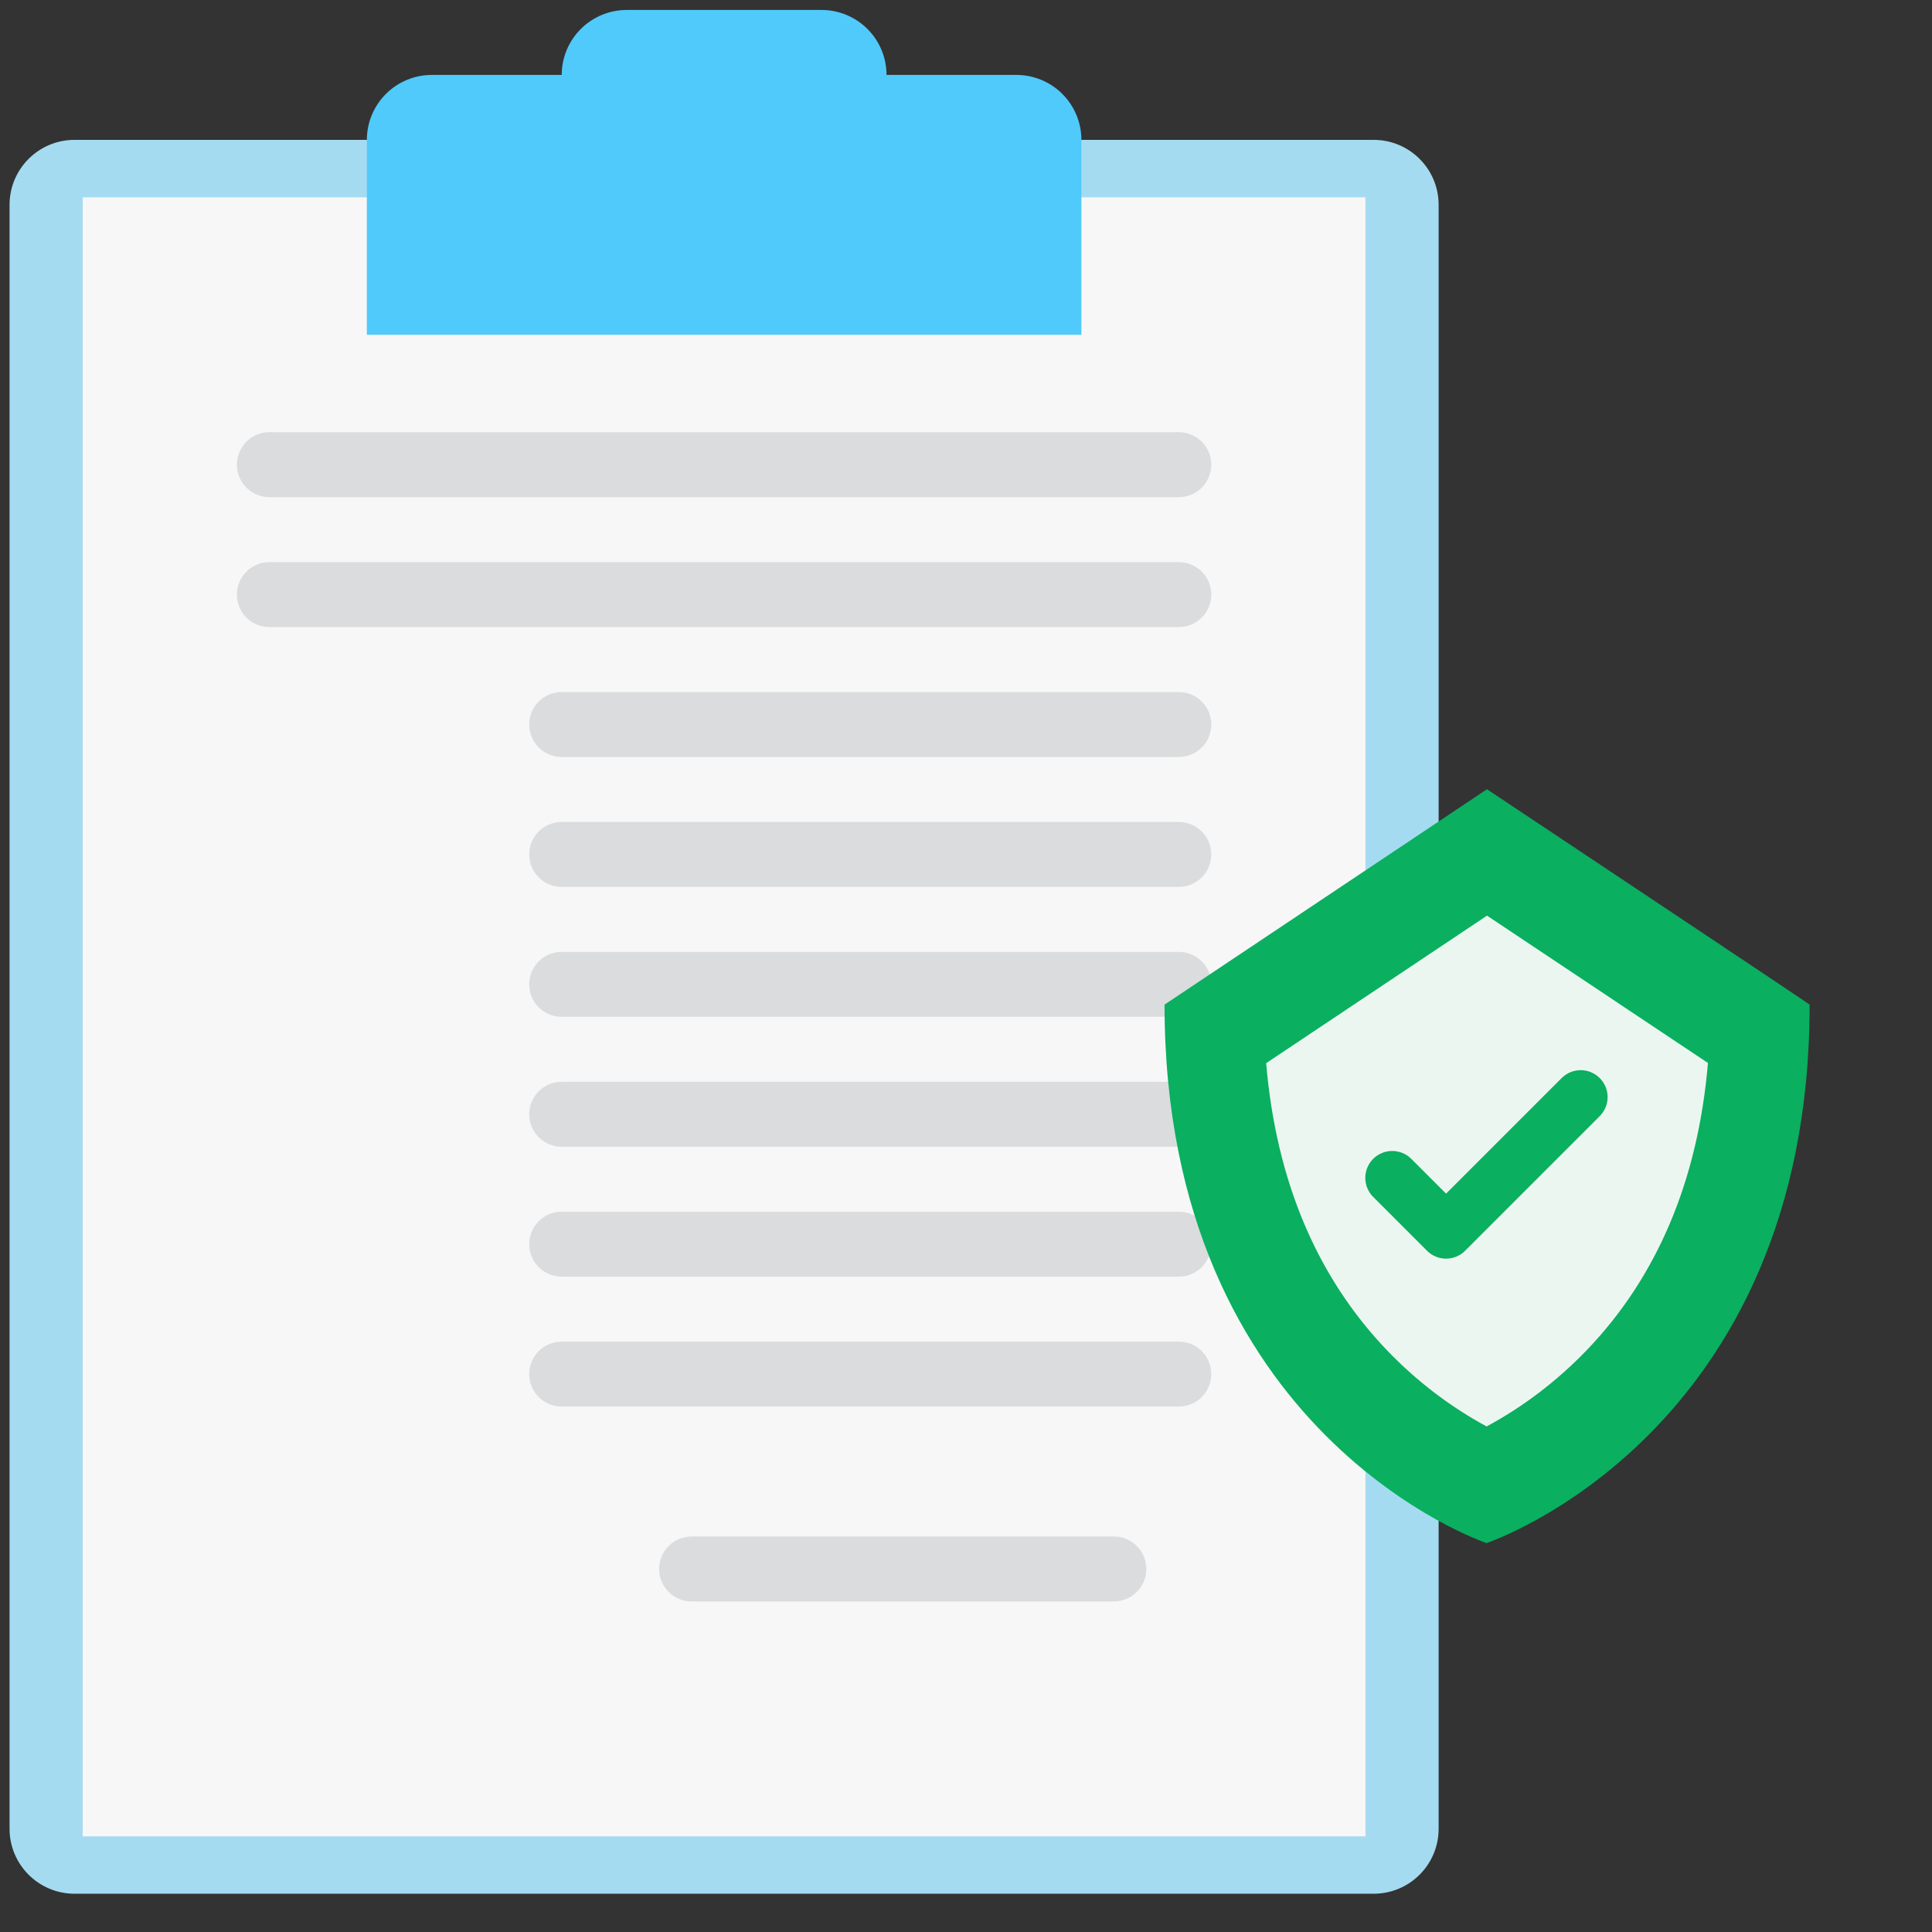
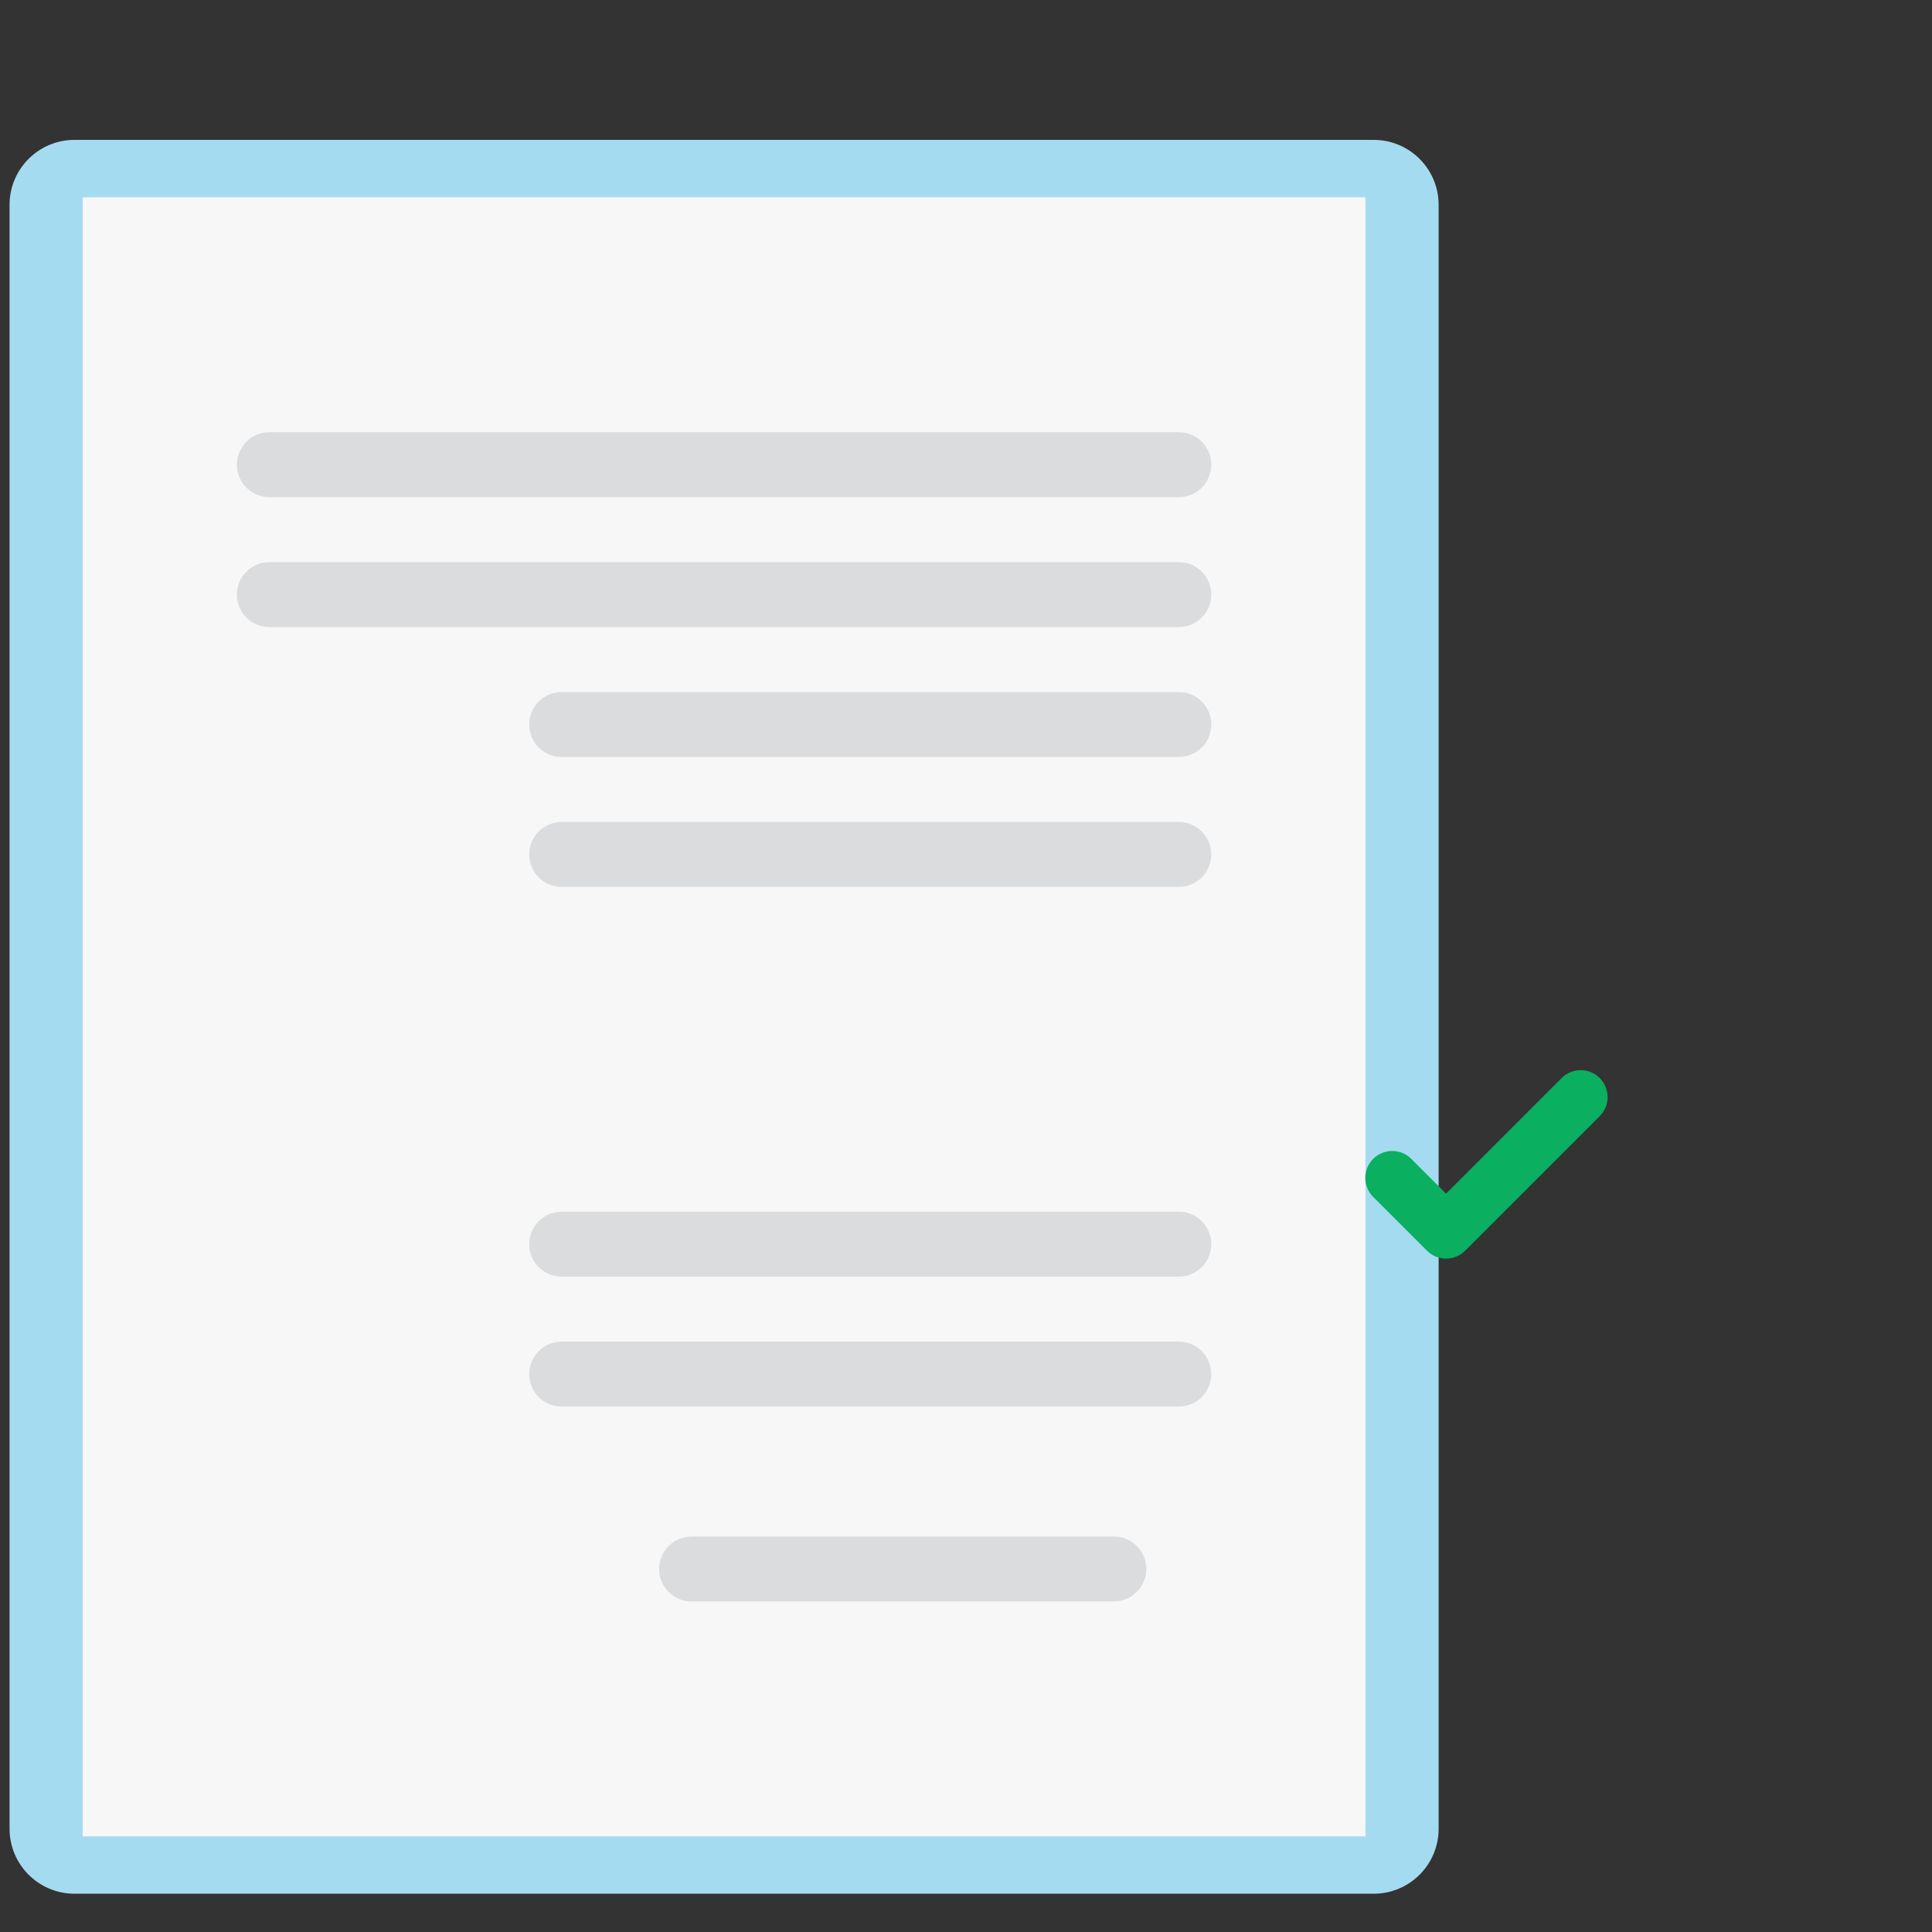
<svg xmlns="http://www.w3.org/2000/svg" id="eaWVDCNgLJw1" viewBox="0 0 101 101" shape-rendering="geometricPrecision" text-rendering="geometricPrecision">
  <rect x="0" y="0" width="101" height="101" fill="#333333" stroke="none" />
  <style>
#eaWVDCNgLJw9 {animation: eaWVDCNgLJw9_c_o 3000ms linear infinite normal forwards}@keyframes eaWVDCNgLJw9_c_o { 0% {opacity: 0} 33.333% {opacity: 1} 100% {opacity: 1}} #eaWVDCNgLJw10 {animation: eaWVDCNgLJw10_c_o 3000ms linear infinite normal forwards}@keyframes eaWVDCNgLJw10_c_o { 0% {opacity: 0} 33.333% {opacity: 0} 66.667% {opacity: 1} 100% {opacity: 1}} #eaWVDCNgLJw11 {animation: eaWVDCNgLJw11_c_o 3000ms linear infinite normal forwards}@keyframes eaWVDCNgLJw11_c_o { 0% {opacity: 0} 66.667% {opacity: 0} 100% {opacity: 1}} #eaWVDCNgLJw19_ts {animation: eaWVDCNgLJw19_ts__ts 3000ms linear infinite normal forwards}@keyframes eaWVDCNgLJw19_ts__ts { 0% {transform: translate(77.741px,60.964px) scale(0.795,0.795)} 50% {transform: translate(77.741px,60.964px) scale(1,1)} 100% {transform: translate(77.741px,60.964px) scale(0.795,0.795)}}
</style>
  <g clip-path="url(#eaWVDCNgLJw23)">
    <g>
      <path d="M71.812,7.312h-67.916C2.02,7.312,0.5,8.833,0.5,10.708v84.895c0,1.875,1.52,3.396,3.396,3.396h67.916c1.875,0,3.396-1.52,3.396-3.396v-84.895c0-1.875-1.52-3.396-3.396-3.396Z" fill="#a5dbf1" />
      <path d="M4.324,10.315h67.058v85.685h-67.058v-85.685Z" fill="#f7f7f7" />
-       <path d="M56.532,7.313v10.187h-37.354v-10.187c0-.901.358-1.764.995-2.401s1.501-.995,2.401-.995h6.792c0-.901.358-1.764.995-2.401s1.501-.995,2.401-.995h10.187c.901,0,1.764.358,2.401.995s.995,1.501.995,2.401h6.792c.901,0,1.764.358,2.401.995.637.637.995,1.501.995,2.401Z" fill="#50cafa" />
      <path d="M61.624,25.99h-47.541c-.45,0-.882-.179-1.201-.497s-.497-.75-.497-1.201.179-.882.497-1.201.75-.497,1.201-.497h47.541c.45,0,.882.179,1.201.497s.497.75.497,1.201-.179.882-.497,1.201-.75.497-1.201.497Z" fill="#dadcde" />
      <path d="M61.624,32.782h-47.541c-.45,0-.882-.179-1.201-.497s-.497-.75-.497-1.201.179-.882.497-1.201.75-.497,1.201-.497h47.541c.45,0,.882.179,1.201.497s.497.75.497,1.201-.179.882-.497,1.201-.75.497-1.201.497Z" fill="#dadcde" />
      <path id="eaWVDCNgLJw9" d="M15.781,37.875h6.792v6.792h-6.792v-6.792Z" opacity="0" fill="#0aaf60" />
      <path id="eaWVDCNgLJw10" d="M15.781,51.459h6.792v6.792h-6.792v-6.792Z" opacity="0" fill="#0aaf60" />
      <path id="eaWVDCNgLJw11" d="M15.781,65.041h6.792v6.792h-6.792v-6.792Z" opacity="0" fill="#0aaf60" />
      <path d="M61.624,39.574h-32.26c-.45,0-.882-.179-1.201-.497-.318-.318-.497-.75-.497-1.201c0-.45.179-.882.497-1.201.318-.318.75-.497,1.201-.497h32.26c.45,0,.882.179,1.201.497.318.319.497.75.497,1.201c0,.45-.179.882-.497,1.201-.318.319-.75.497-1.201.497Z" fill="#dadcde" />
      <path d="M61.624,46.365h-32.26c-.45,0-.882-.179-1.201-.497-.318-.319-.497-.75-.497-1.201c0-.45.179-.882.497-1.201s.75-.497,1.201-.497h32.26c.45,0,.882.179,1.201.497s.497.75.497,1.201c0,.45-.179.882-.497,1.201-.318.318-.75.497-1.201.497Z" fill="#dadcde" />
-       <path d="M61.624,53.157h-32.26c-.45,0-.882-.179-1.201-.497s-.497-.75-.497-1.201.179-.882.497-1.201.75-.497,1.201-.497h32.26c.45,0,.882.179,1.201.497s.497.75.497,1.201-.179.882-.497,1.201-.75.497-1.201.497Z" fill="#dadcde" />
-       <path d="M61.624,59.949h-32.26c-.45,0-.882-.179-1.201-.497-.318-.318-.497-.75-.497-1.201c0-.45.179-.882.497-1.201.318-.318.75-.497,1.201-.497h32.26c.45,0,.882.179,1.201.497.318.319.497.75.497,1.201c0,.45-.179.882-.497,1.201-.318.319-.75.497-1.201.497Z" fill="#dadcde" />
      <path d="M61.624,66.74h-32.26c-.45,0-.882-.179-1.201-.497-.318-.319-.497-.75-.497-1.201c0-.45.179-.882.497-1.201.318-.319.75-.497,1.201-.497h32.26c.45,0,.882.179,1.201.497.318.318.497.75.497,1.201c0,.45-.179.882-.497,1.201-.318.318-.75.497-1.201.497Z" fill="#dadcde" />
      <path d="M61.624,73.532h-32.26c-.45,0-.882-.179-1.201-.497s-.497-.75-.497-1.201.179-.882.497-1.201.75-.497,1.201-.497h32.26c.45,0,.882.179,1.201.497s.497.75.497,1.201-.179.882-.497,1.201-.75.497-1.201.497Z" fill="#dadcde" />
      <path d="M58.228,83.72h-22.073c-.45,0-.882-.179-1.201-.497s-.497-.75-.497-1.201.179-.882.497-1.201.75-.497,1.201-.497h22.073c.45,0,.882.179,1.201.497s.497.75.497,1.201-.179.882-.497,1.201-.75.497-1.201.497Z" fill="#dadcde" />
      <g id="eaWVDCNgLJw19_ts" transform="translate(77.741,60.964) scale(0.795,0.795)">
        <g transform="translate(-77.741,-60.964)">
-           <path d="M77.732,36.178L56.531,50.341c0,28.327,21.176,35.409,21.176,35.409s21.244-7.082,21.244-35.409c0-.037-21.218-14.164-21.218-14.164Z" fill="#0aaf60" />
-           <path d="M77.71,78.079c-2.4-1.297-4.605-2.982-6.54-4.997-4.634-4.84-7.302-11.182-7.956-18.891l14.522-9.701c5.15,3.43,11.014,7.339,14.528,9.688-.654,7.712-3.331,14.057-7.983,18.899-1.945,2.018-4.161,3.704-6.571,5.002Z" fill="#ecf6f1" />
          <path d="M75.044,67.046c-.233 0-.463-.045-.678-.134-.215-.089-.41-.22-.574-.384L70.251,62.986c-.332-.332-.519-.782-.519-1.252c0-.469.187-.92.519-1.252s.782-.518,1.252-.518.92.186,1.252.518l2.289,2.289l7.6-7.601c.332-.332.782-.519,1.252-.519.469,0,.92.187,1.252.519s.519.782.519,1.252-.187.92-.519,1.252l-8.852,8.852c-.164.165-.359.295-.574.384-.215.089-.445.135-.678.134Z" fill="#0aaf60" />
        </g>
      </g>
    </g>
    <clipPath id="eaWVDCNgLJw23">
      <rect width="100" height="100" rx="0" ry="0" transform="translate(.5 0.521)" fill="#fff" />
    </clipPath>
  </g>
</svg>